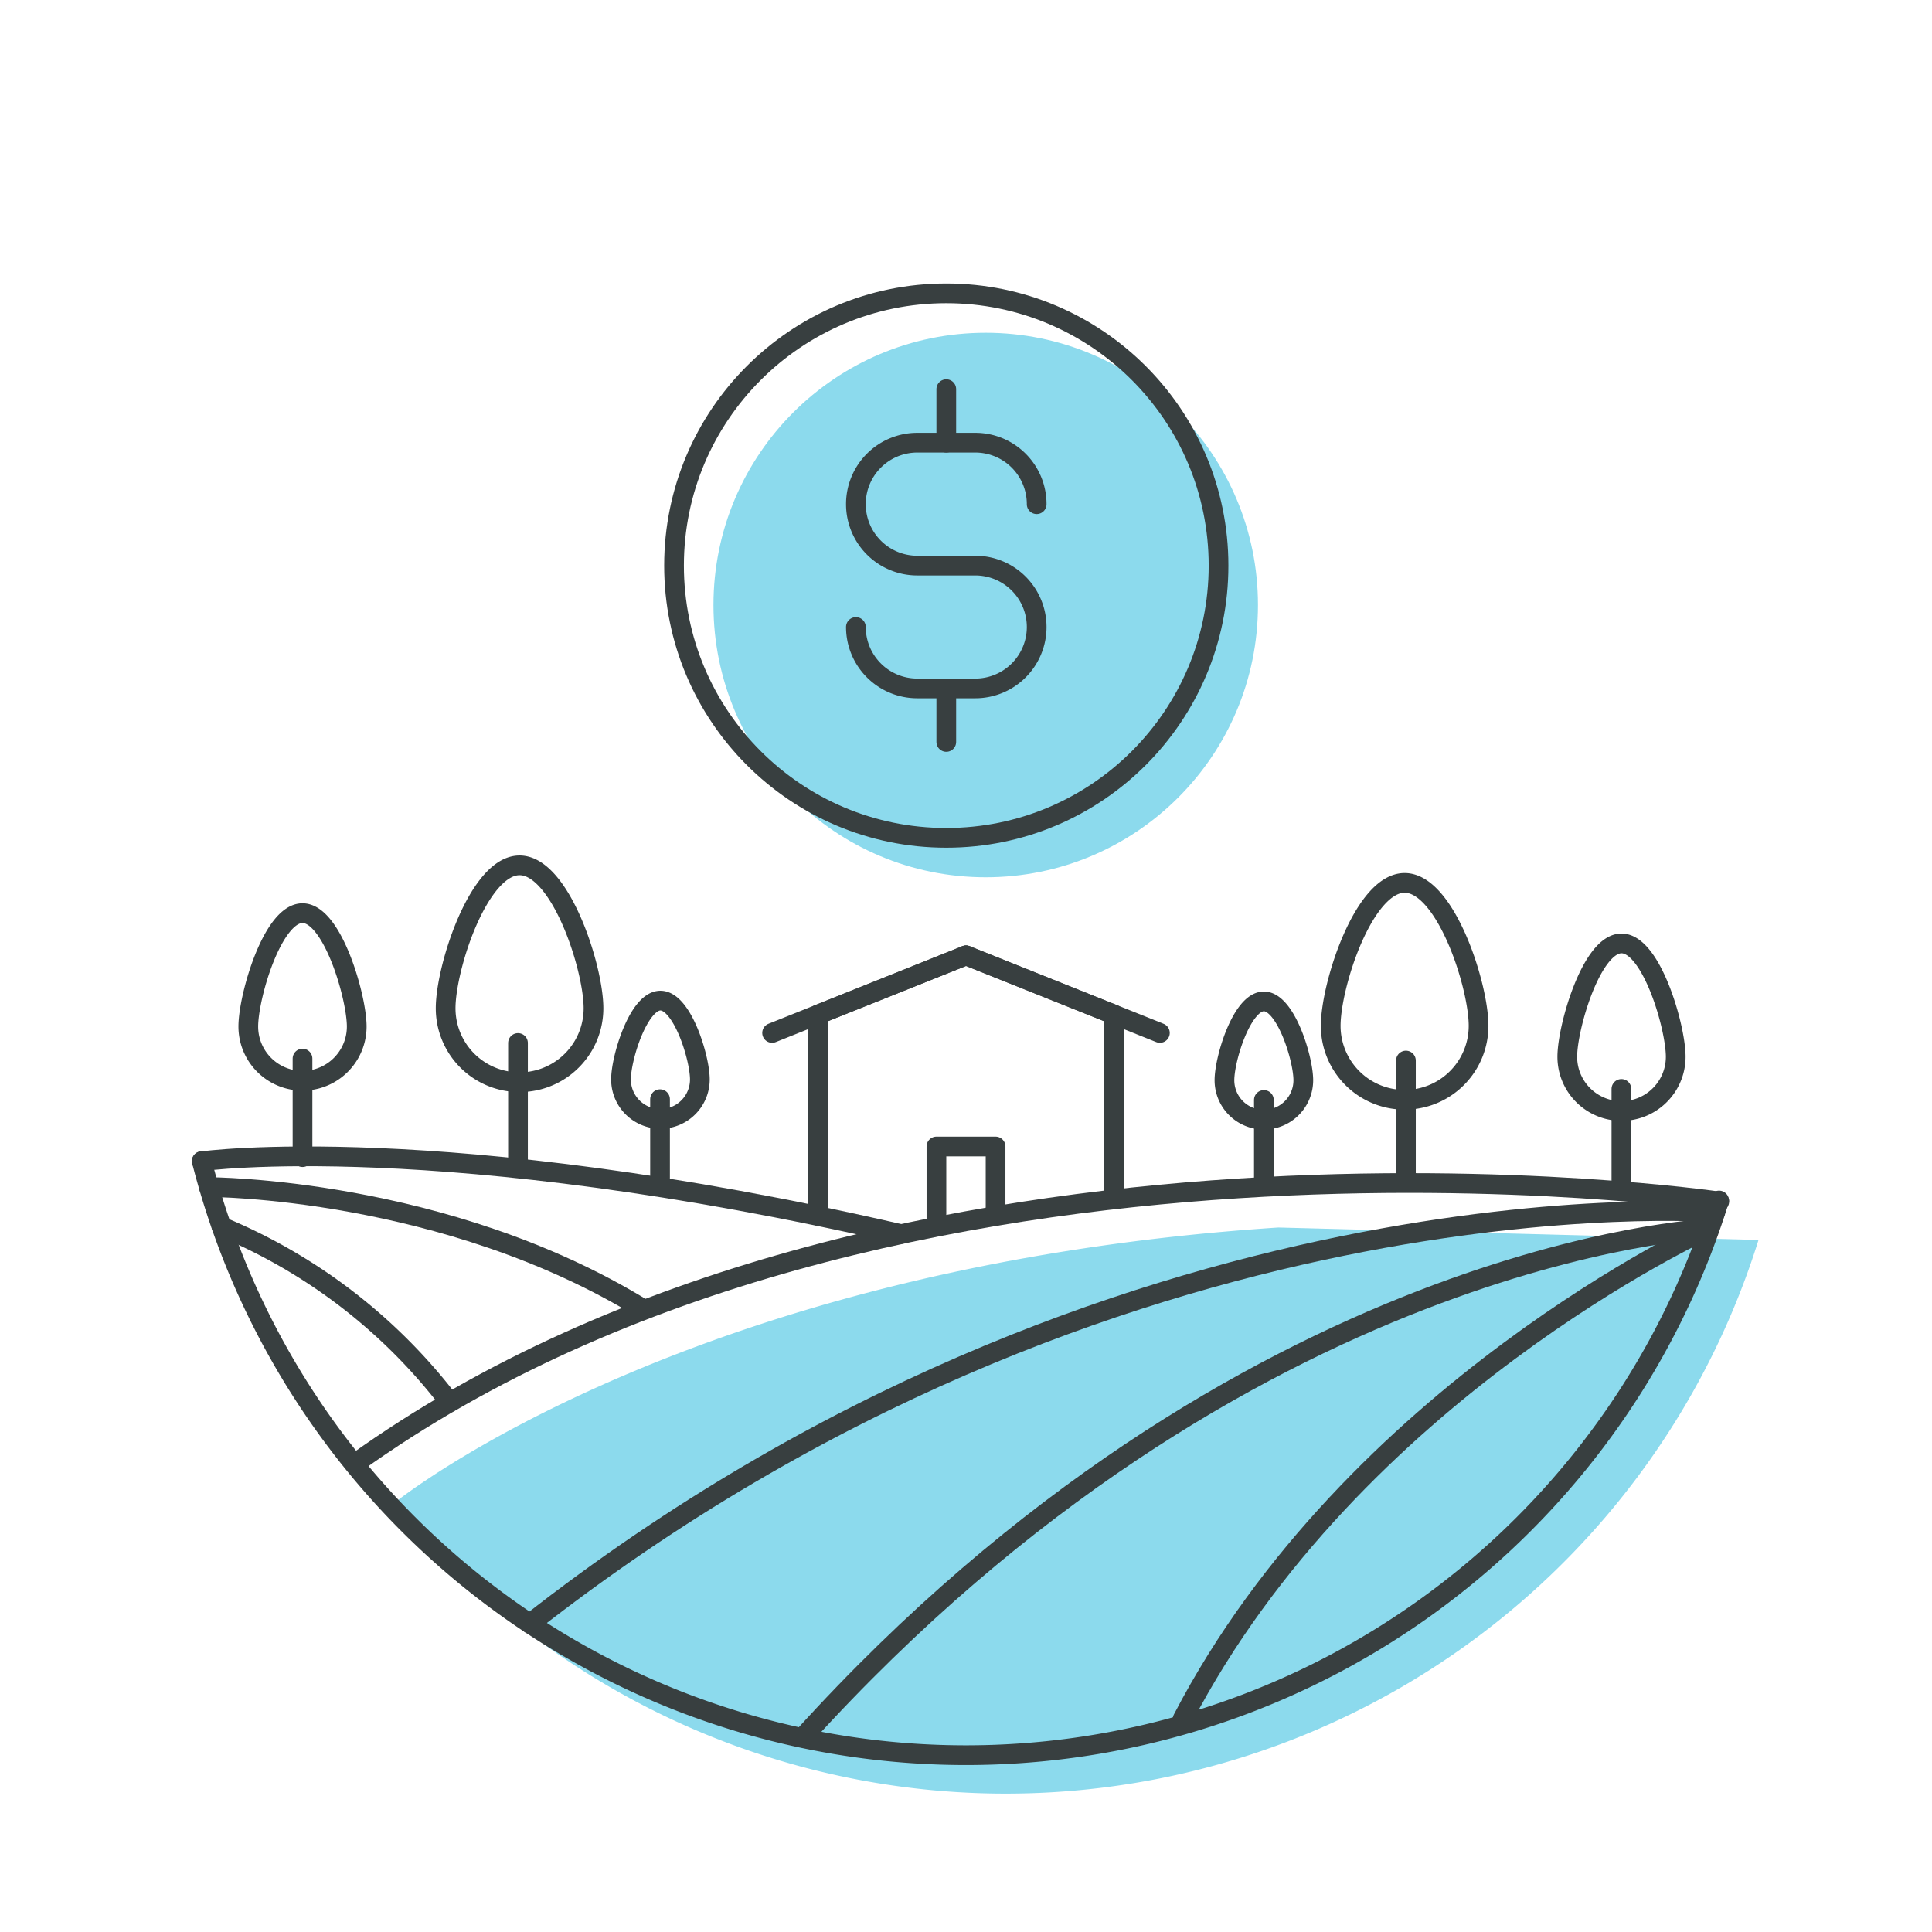
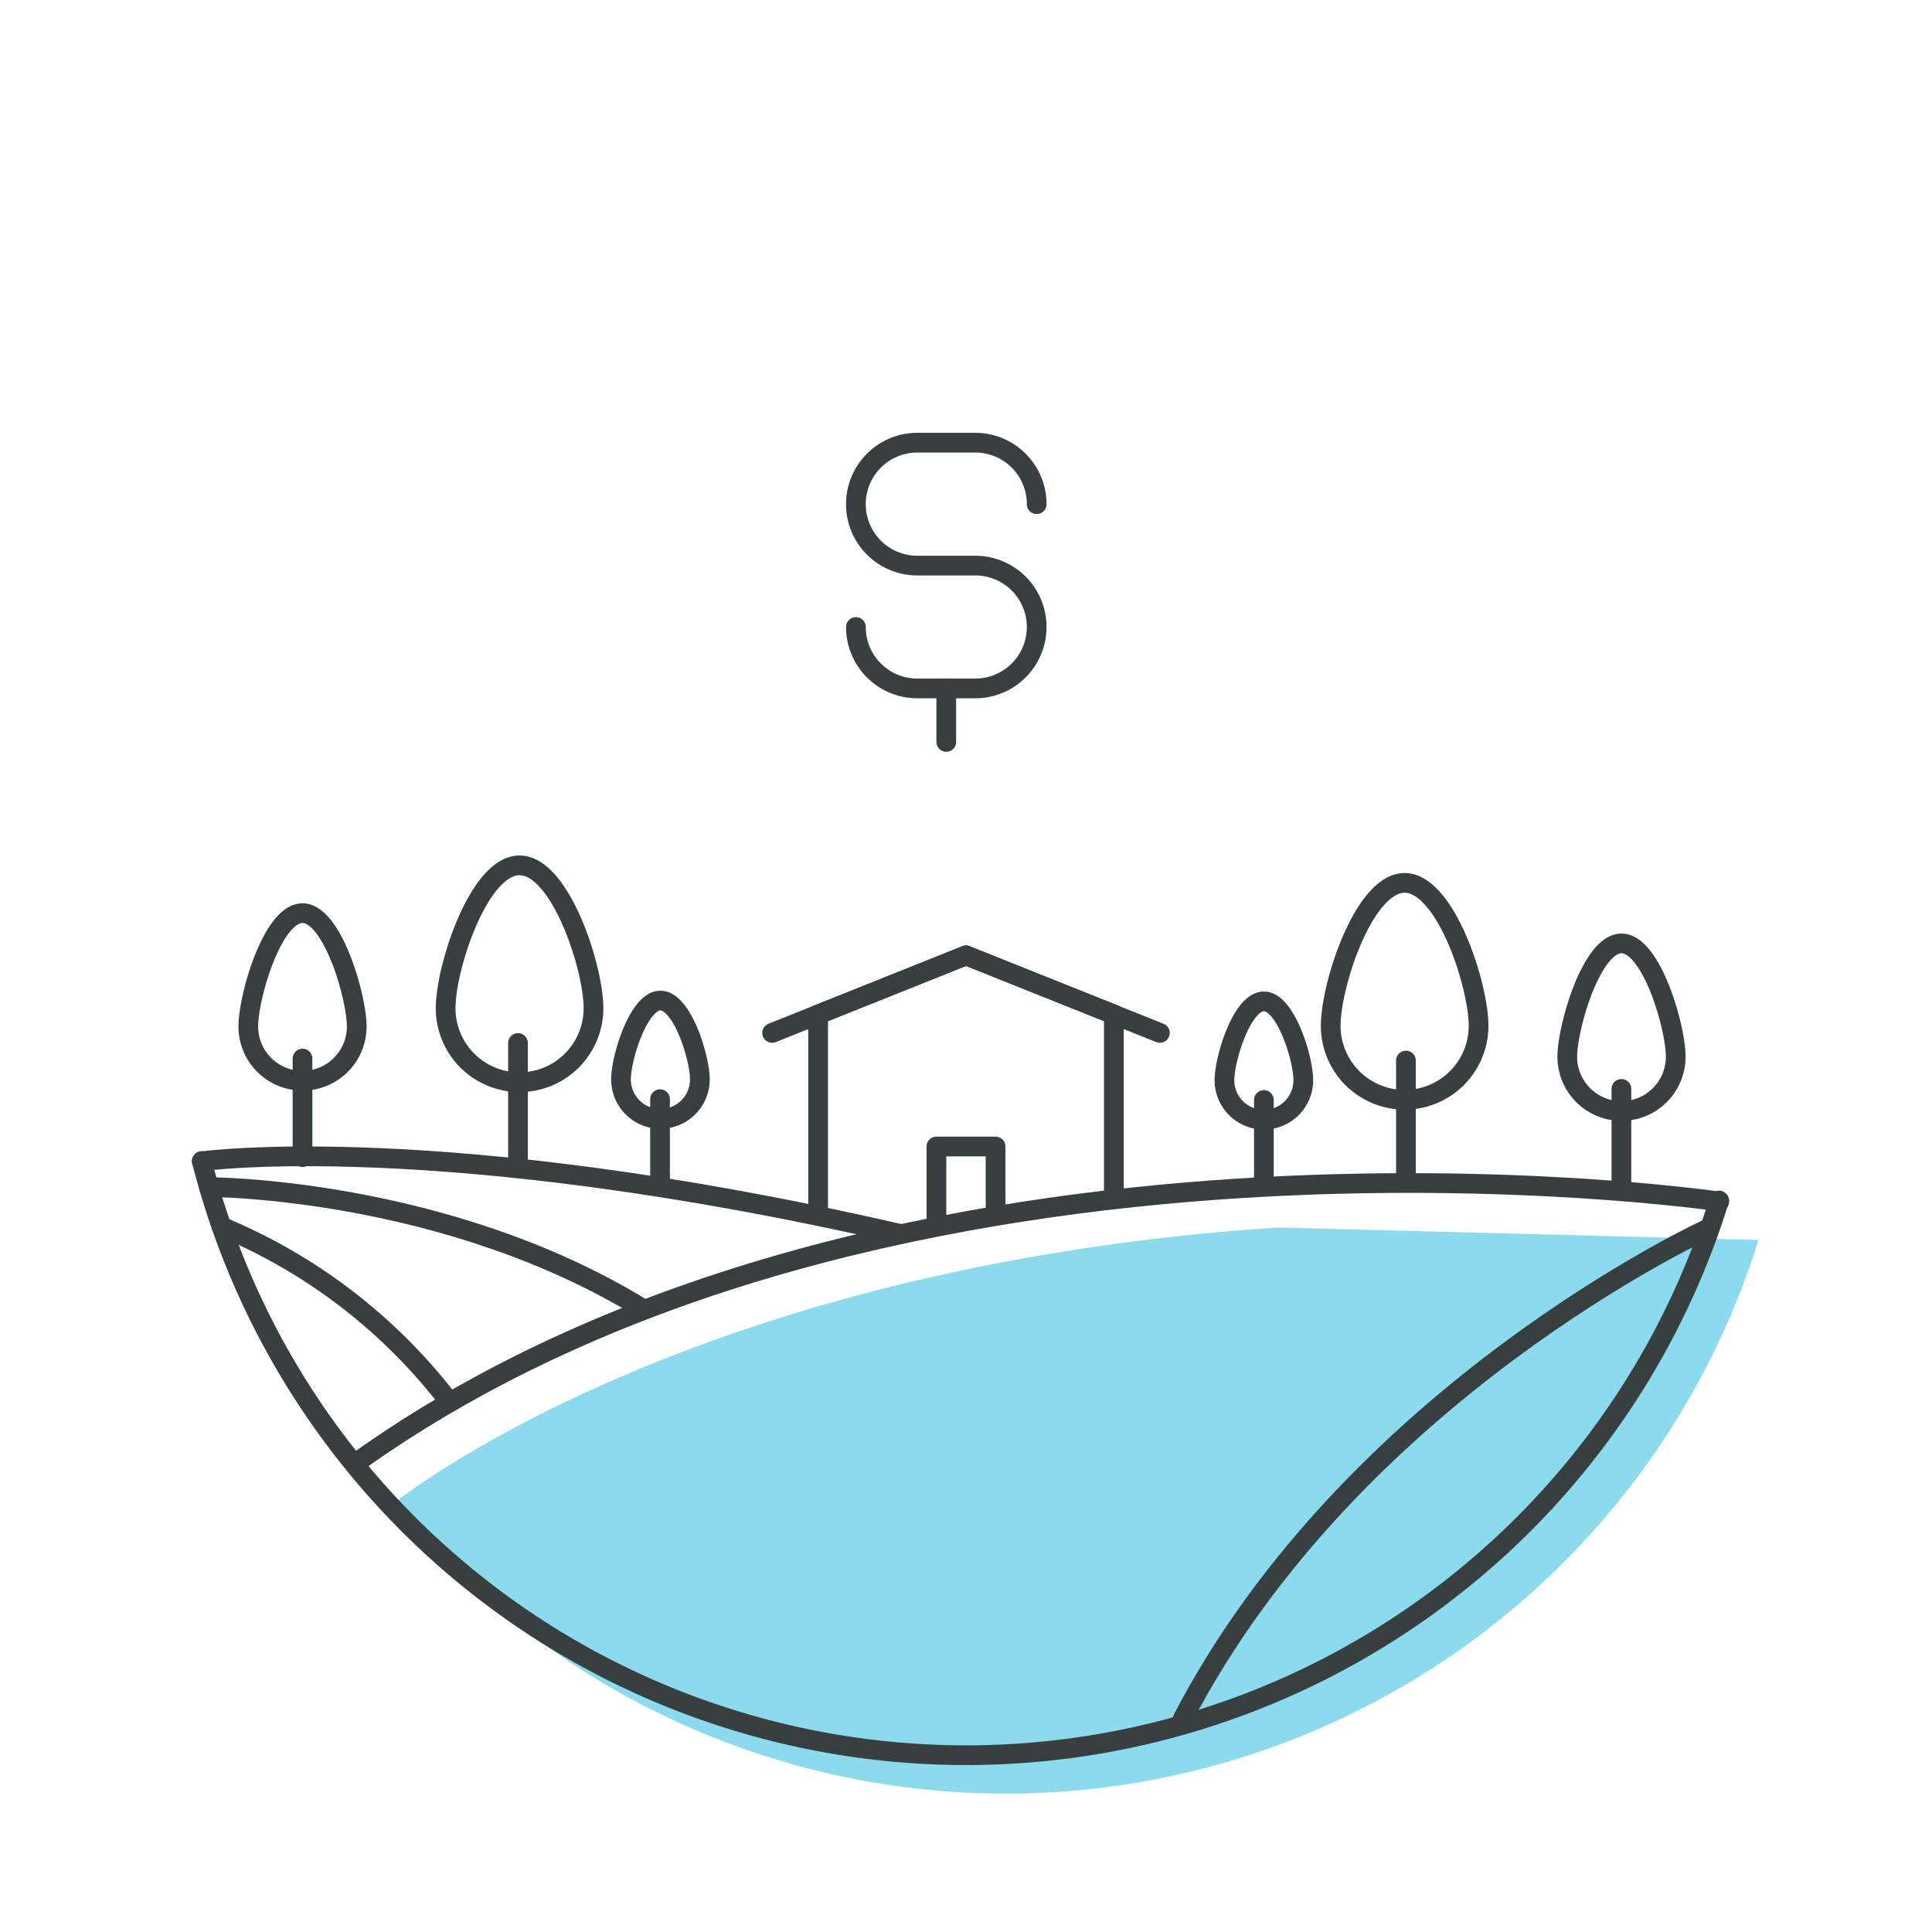
<svg xmlns="http://www.w3.org/2000/svg" width="196" height="196" viewBox="0 0 196 196">
  <defs>
    <style>.cls-1{fill:#8cdaed;}.cls-2{fill:none;stroke:#383f40;stroke-linecap:round;stroke-linejoin:round;stroke-width:2px;}</style>
  </defs>
  <g id="usda-loan-02">
    <path class="cls-1" d="M40,152.48A80,80,0,0,0,178.4,125.79l-48.71-1.26C69.91,128.44,40.34,152.18,40,152.48Z" />
    <path class="cls-2" d="M174.4,121.79a80,80,0,0,1-153.93-4" />
    <path class="cls-2" d="M36,148.49c54.32-39,138.42-26.6,138.42-26.6" />
-     <path class="cls-2" d="M174,123s-60.88-4.8-120.24,41.72" />
-     <path class="cls-2" d="M173.26,124.65s-47,2.16-91.83,51.63" />
    <path class="cls-2" d="M173.26,124.65s-36,16.51-53.28,49.74" />
    <path class="cls-2" d="M20.47,117.81s24.14-3.37,70.89,7.38" />
    <path class="cls-2" d="M21.19,120.43s24,0,44.16,12.43" />
    <path class="cls-2" d="M22.47,124.44a56.19,56.19,0,0,1,23.14,17.81" />
-     <circle class="cls-1" cx="100" cy="61.38" r="27.62" />
-     <circle class="cls-2" cx="96" cy="57.38" r="27.62" />
    <path class="cls-2" d="M86.83,63.61h0a6.23,6.23,0,0,0,6.23,6.23h5.88a6.23,6.23,0,0,0,6.23-6.23h0a6.23,6.23,0,0,0-6.23-6.23H93.06a6.23,6.23,0,0,1-6.23-6.23h0a6.23,6.23,0,0,1,6.23-6.24h5.88a6.23,6.23,0,0,1,6.23,6.24h0" />
-     <line class="cls-2" x1="96" y1="44.91" x2="96" y2="39.48" />
    <line class="cls-2" x1="96" y1="75.27" x2="96" y2="69.84" />
    <polyline class="cls-2" points="83 123.34 83 102.92 98 96.92 113 102.92 113 121.25" />
    <line class="cls-2" x1="98" y1="96.92" x2="117.67" y2="104.79" />
    <line class="cls-2" x1="98" y1="96.92" x2="78.33" y2="104.79" />
    <polyline class="cls-2" points="95 124.44 95 116.31 101 116.31 101 123.34" />
    <line class="cls-2" x1="142.63" y1="119.59" x2="142.63" y2="107.59" />
    <line class="cls-2" x1="164.49" y1="120.47" x2="164.49" y2="110.47" />
    <line class="cls-2" x1="128.22" y1="119.59" x2="128.22" y2="111.59" />
    <path class="cls-2" d="M150,104.07a7.5,7.5,0,0,1-15,0c0-4.15,3.36-14.5,7.5-14.5S150,99.92,150,104.07Z" />
    <path class="cls-2" d="M132.22,109.59a4,4,0,0,1-8,0c0-2.21,1.79-8,4-8S132.22,107.38,132.22,109.59Z" />
    <path class="cls-2" d="M170,107.21a5.5,5.5,0,0,1-11,0c0-3,2.46-11.5,5.5-11.5S170,104.18,170,107.21Z" />
    <line class="cls-2" x1="52.55" y1="117.81" x2="52.55" y2="105.81" />
    <line class="cls-2" x1="30.69" y1="117.39" x2="30.69" y2="107.39" />
    <line class="cls-2" x1="66.96" y1="119.51" x2="66.96" y2="111.51" />
-     <path class="cls-2" d="M45.21,102.29a7.5,7.5,0,0,0,15,0c0-4.14-3.36-14.5-7.5-14.5S45.21,98.15,45.21,102.29Z" />
+     <path class="cls-2" d="M45.21,102.29a7.5,7.5,0,0,0,15,0c0-4.14-3.36-14.5-7.5-14.5S45.21,98.15,45.21,102.29" />
    <path class="cls-2" d="M63,109.51a4,4,0,0,0,8,0c0-2.21-1.79-8-4-8S63,107.3,63,109.51Z" />
    <path class="cls-2" d="M25.19,104.14a5.5,5.5,0,1,0,11,0c0-3-2.46-11.5-5.5-11.5S25.19,101.1,25.19,104.14Z" />
  </g>
</svg>